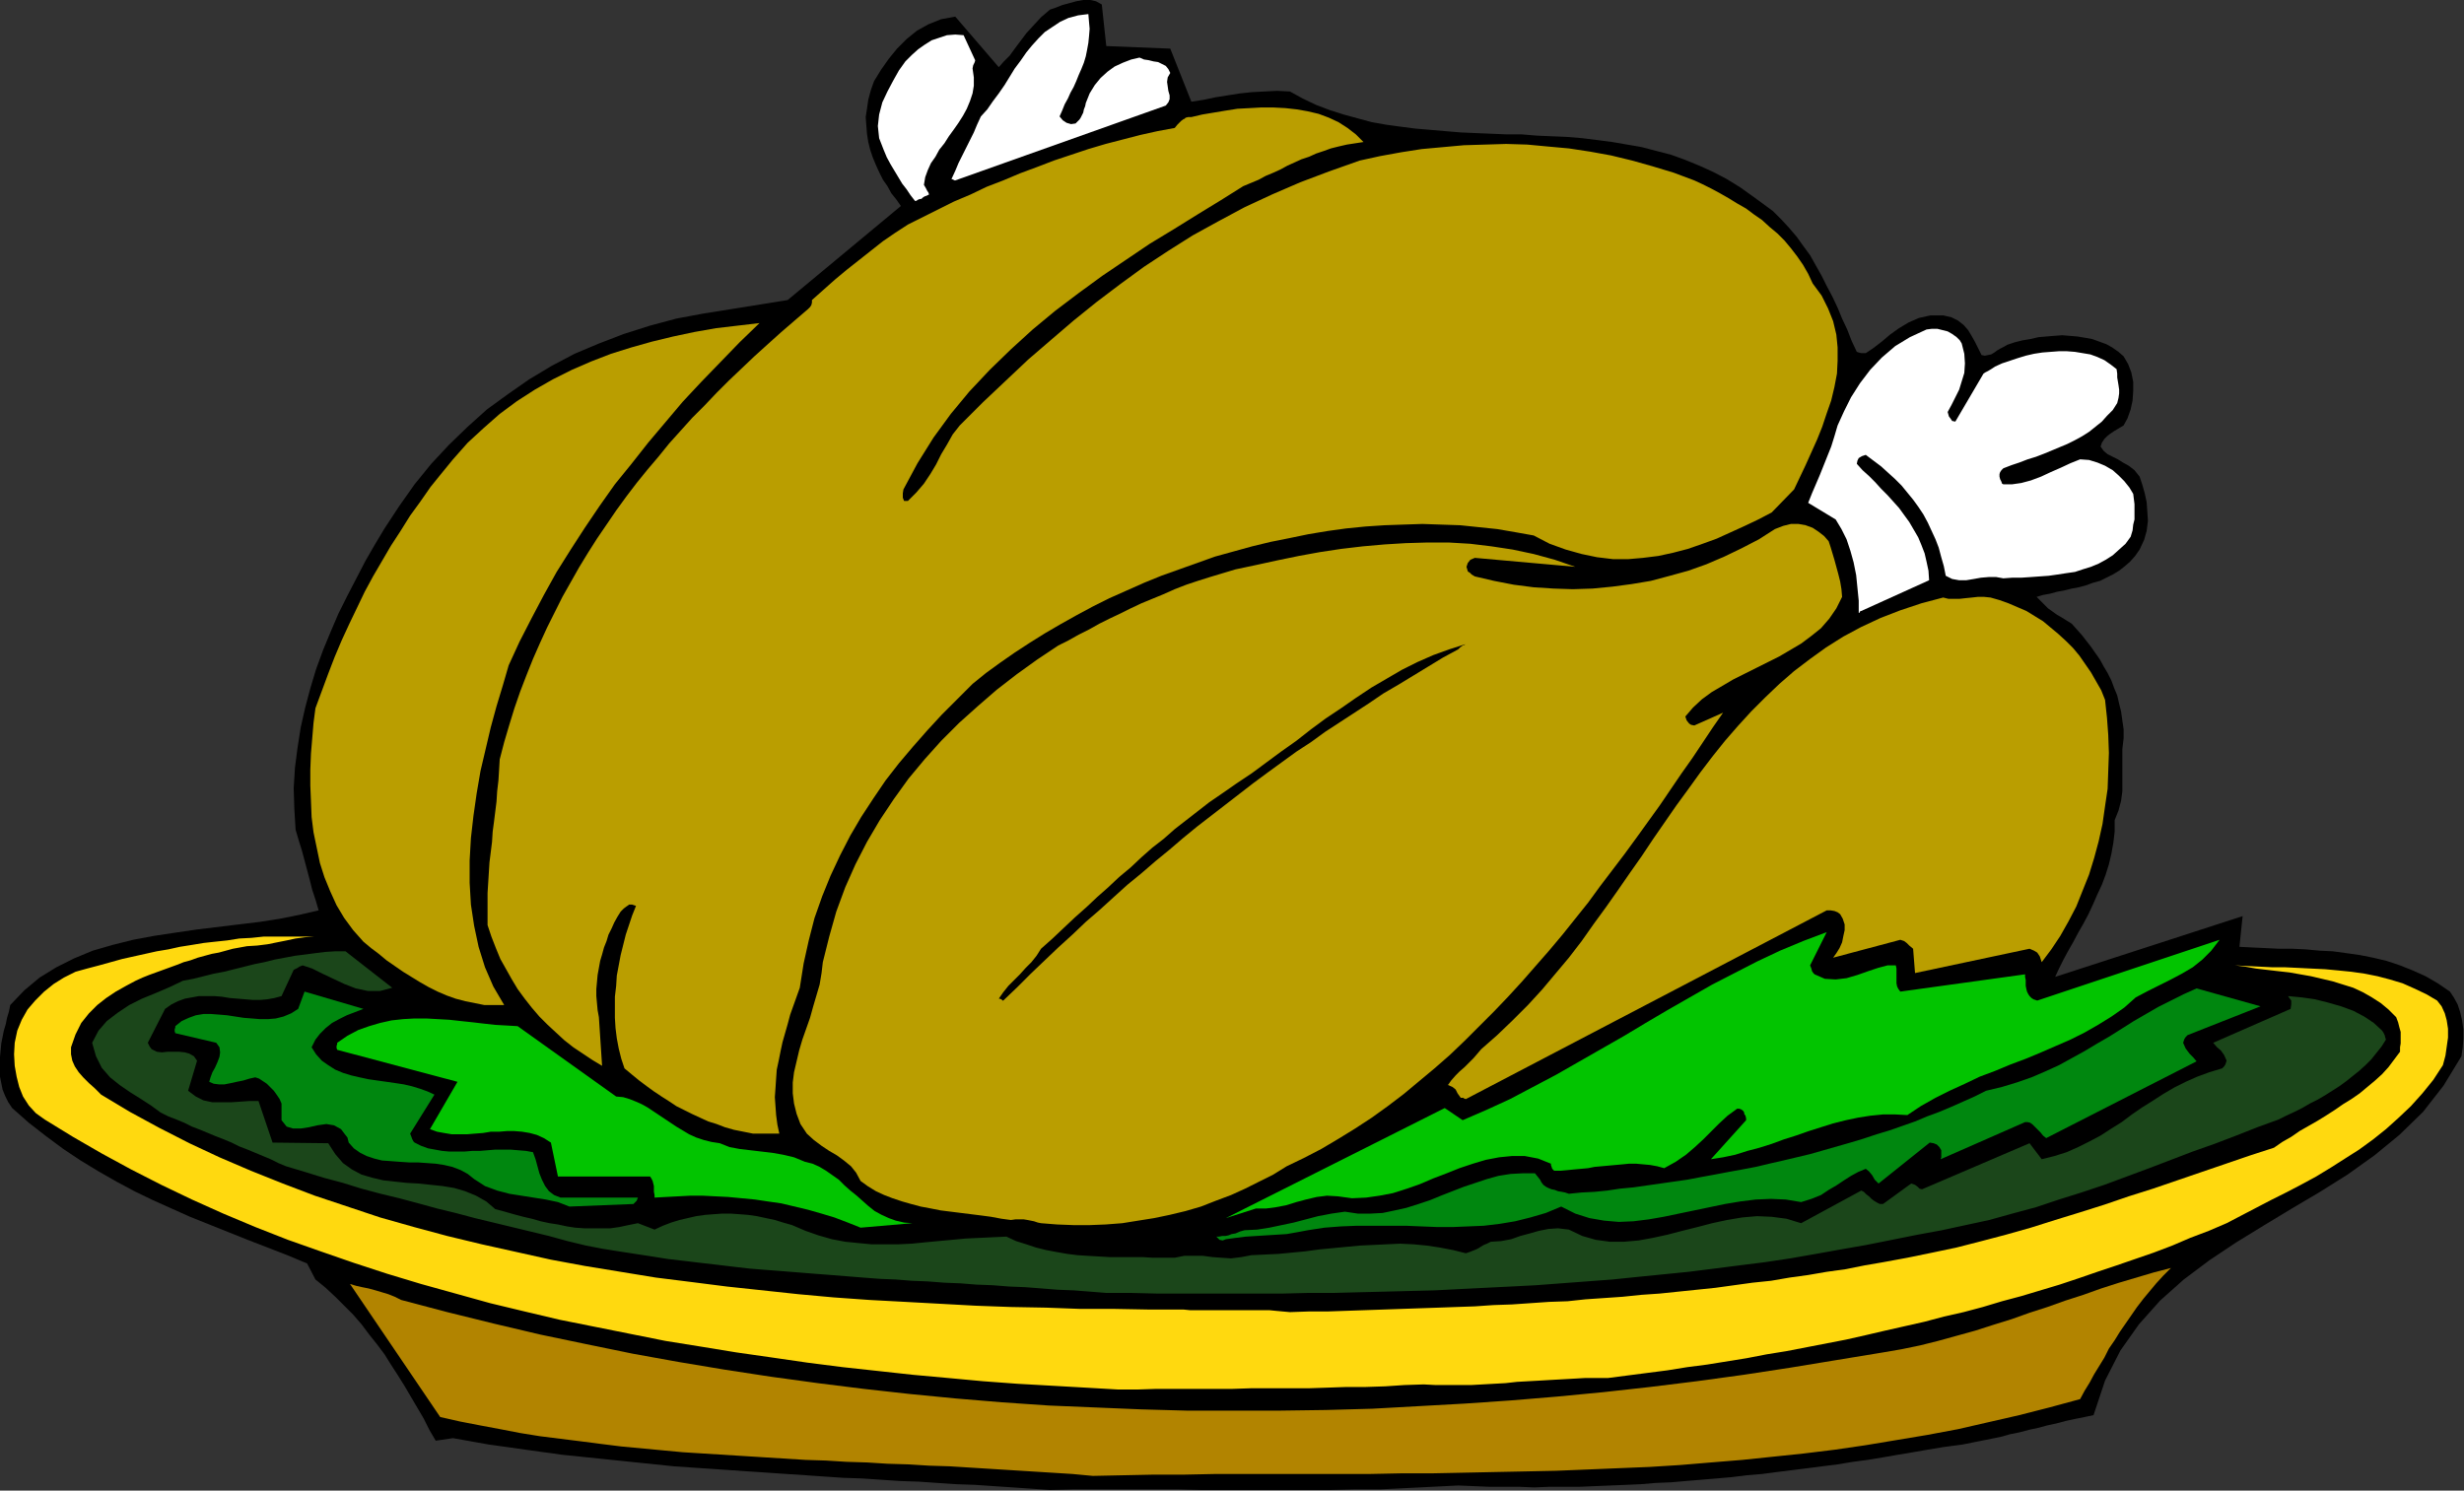
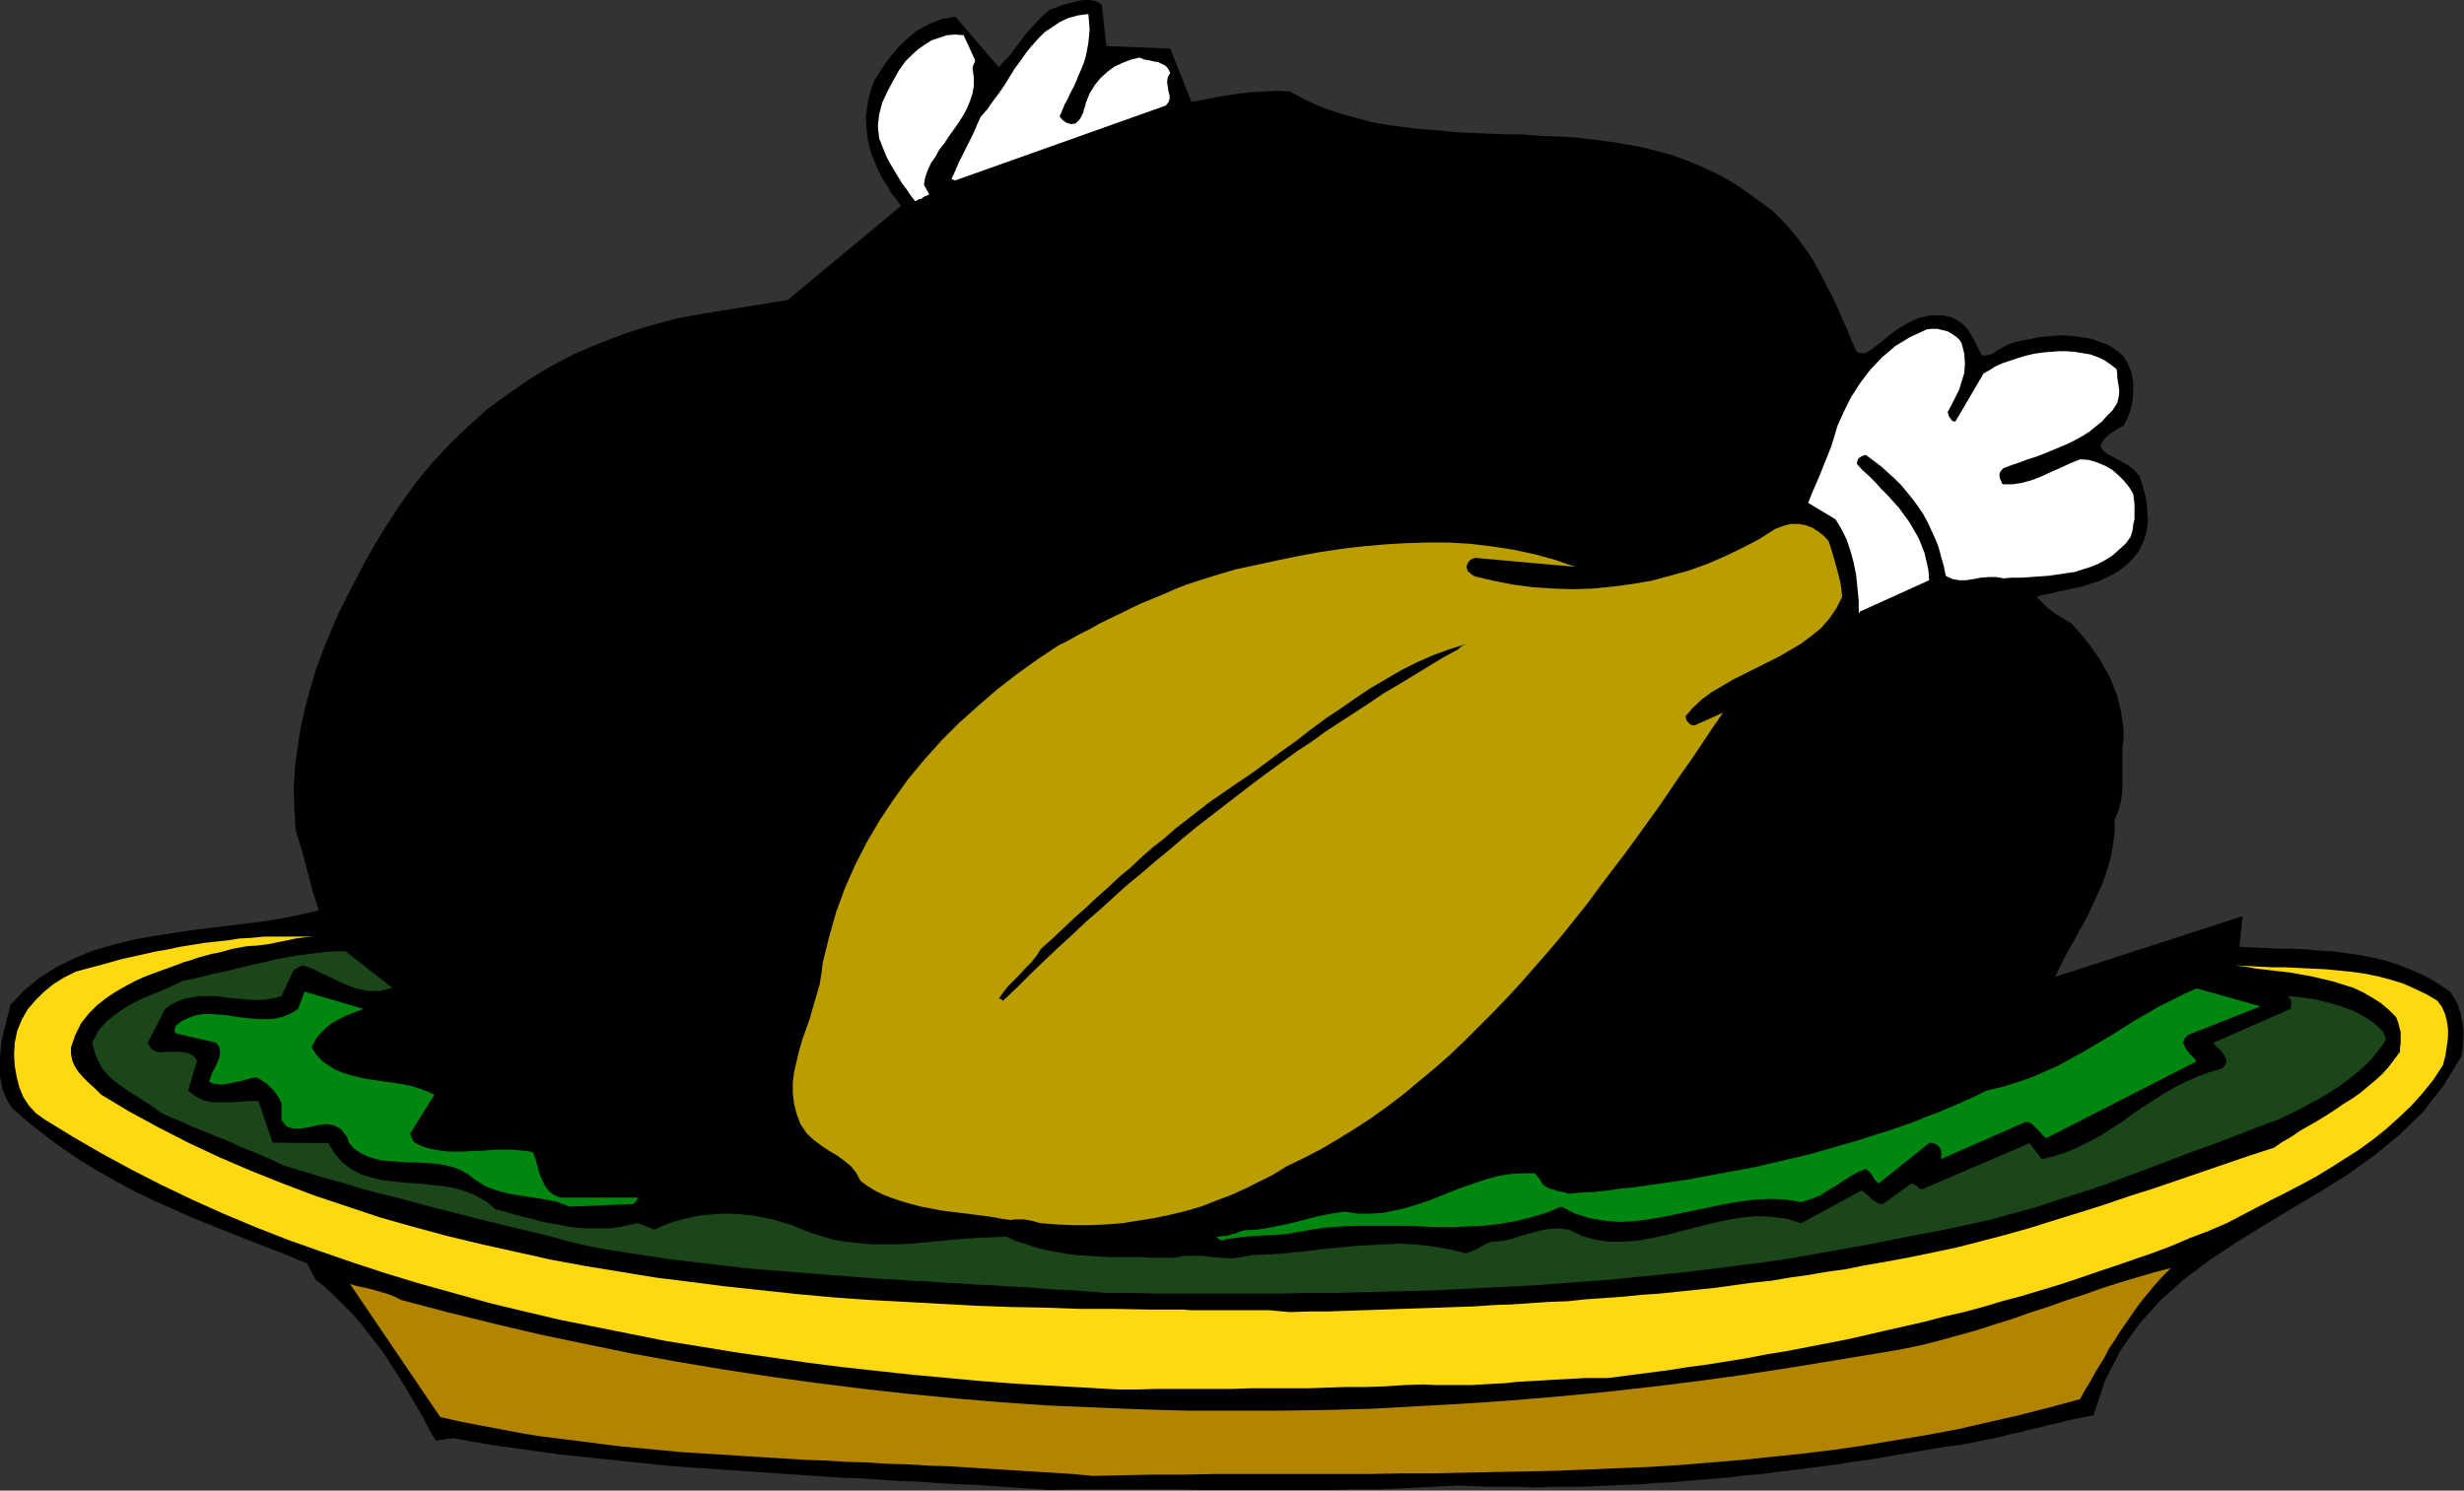
<svg xmlns="http://www.w3.org/2000/svg" xmlns:ns1="http://sodipodi.sourceforge.net/DTD/sodipodi-0.dtd" xmlns:ns2="http://www.inkscape.org/namespaces/inkscape" version="1.0" width="97.815mm" height="59.182mm" id="svg37" ns1:docname="AD004075.WMF">
  <rect width="100%" height="100%" fill="#333333" stroke="none" />
  <ns1:namedview pagecolor="#ffffff" bordercolor="#666666" borderopacity="1" objecttolerance="10" gridtolerance="10" guidetolerance="10" ns2:pageopacity="0" ns2:pageshadow="2" ns2:window-width="640" ns2:window-height="480" id="namedview39" />
  <defs id="defs3">
    <pattern id="WMFhbasepattern" patternUnits="userSpaceOnUse" width="6" height="6" x="0" y="0" />
  </defs>
  <path style="fill:#000000;fill-rule:evenodd;fill-opacity:1;stroke:none;" d="  M 157.536,223.584   L 161.28,223.488   L 165.12,223.488   L 168.96,223.488   L 172.704,223.488   L 176.544,223.488   L 180.384,223.584   L 184.224,223.584   L 188.064,223.584   L 191.904,223.584   L 195.744,223.584   L 199.584,223.584   L 203.424,223.488   L 207.264,223.488   L 211.104,223.296   L 214.944,223.104   L 218.784,222.912   L 221.088,223.008   L 223.392,223.104   L 225.6,223.104   L 227.904,223.104   L 230.208,223.2   L 232.512,223.104   L 234.816,223.104   L 237.024,223.104   L 239.328,223.008   L 241.632,222.912   L 243.936,222.816   L 246.144,222.72   L 248.448,222.528   L 250.752,222.432   L 252.96,222.24   L 255.264,222.048   L 257.568,221.856   L 259.776,221.664   L 262.08,221.376   L 264.384,221.184   L 266.592,220.896   L 268.896,220.608   L 271.2,220.32   L 273.408,220.032   L 275.712,219.744   L 278.016,219.36   L 280.224,219.072   L 282.528,218.688   L 284.736,218.304   L 287.04,217.92   L 289.248,217.536   L 291.552,217.152   L 292.992,216.96   L 294.432,216.768   L 295.872,216.48   L 297.312,216.192   L 298.752,215.904   L 300.192,215.616   L 301.536,215.232   L 302.976,214.944   L 304.416,214.56   L 305.76,214.272   L 307.2,213.888   L 308.544,213.6   L 309.984,213.216   L 311.328,212.928   L 312.768,212.64   L 314.112,212.352   L 315.84,207.168   L 318.144,202.656   L 320.928,198.72   L 324.096,195.168   L 327.648,192   L 331.488,189.12   L 335.52,186.432   L 339.744,183.84   L 343.872,181.344   L 348.096,178.848   L 352.224,176.256   L 356.256,173.376   L 360,170.304   L 363.552,166.848   L 366.624,162.912   L 369.312,158.496   L 369.504,157.152   L 369.6,155.808   L 369.6,154.464   L 369.408,153.12   L 369.12,151.872   L 368.736,150.72   L 368.16,149.664   L 367.584,148.8   L 365.76,147.552   L 363.936,146.496   L 362.016,145.632   L 360.096,144.864   L 358.08,144.192   L 356.064,143.712   L 354.144,143.328   L 352.128,143.04   L 350.016,142.752   L 348,142.656   L 345.984,142.464   L 343.968,142.368   L 341.952,142.368   L 339.936,142.272   L 337.92,142.176   L 336,142.08   L 336.48,137.472   L 308.352,146.592   L 308.928,145.344   L 309.6,144   L 310.272,142.752   L 311.04,141.408   L 311.808,139.968   L 312.576,138.624   L 313.344,137.184   L 314.016,135.744   L 314.688,134.208   L 315.36,132.768   L 315.936,131.232   L 316.416,129.696   L 316.8,128.064   L 317.088,126.432   L 317.28,124.8   L 317.28,123.072   L 317.856,121.632   L 318.24,120.192   L 318.432,118.752   L 318.432,117.216   L 318.432,115.68   L 318.432,114.048   L 318.432,112.416   L 318.624,110.784   L 318.624,109.44   L 318.432,108.096   L 318.24,106.752   L 317.952,105.6   L 317.664,104.352   L 317.184,103.2   L 316.8,102.144   L 316.224,100.992   L 315.648,100.032   L 315.072,98.976   L 314.4,98.016   L 313.728,97.056   L 313.056,96.192   L 312.384,95.328   L 311.616,94.464   L 310.848,93.6   L 310.08,93.12   L 309.312,92.64   L 308.64,92.256   L 307.968,91.776   L 307.296,91.296   L 306.72,90.72   L 306.144,90.144   L 305.568,89.568   L 306.528,89.28   L 307.584,89.088   L 308.64,88.8   L 309.696,88.608   L 310.848,88.32   L 311.904,88.128   L 312.96,87.84   L 314.016,87.456   L 315.072,87.168   L 316.032,86.688   L 316.992,86.208   L 317.952,85.632   L 318.816,84.96   L 319.584,84.288   L 320.352,83.424   L 321.024,82.464   L 321.696,81.024   L 322.08,79.68   L 322.272,78.144   L 322.176,76.704   L 322.08,75.36   L 321.792,74.016   L 321.408,72.672   L 321.024,71.52   L 320.256,70.56   L 319.392,69.888   L 318.528,69.408   L 317.76,68.928   L 316.992,68.544   L 316.224,68.16   L 315.648,67.68   L 315.168,67.008   L 315.36,66.432   L 315.744,65.856   L 316.128,65.472   L 316.608,65.088   L 317.184,64.704   L 317.664,64.416   L 318.144,64.128   L 318.624,63.84   L 319.2,62.784   L 319.68,61.44   L 319.968,60.096   L 320.064,58.656   L 320.064,57.312   L 319.776,55.872   L 319.296,54.624   L 318.624,53.472   L 317.856,52.8   L 316.896,52.128   L 316.032,51.648   L 314.976,51.264   L 313.92,50.88   L 312.864,50.688   L 311.712,50.496   L 310.56,50.4   L 309.408,50.304   L 308.16,50.4   L 307.008,50.496   L 305.856,50.592   L 304.608,50.88   L 303.456,51.072   L 302.304,51.36   L 301.152,51.744   L 300.672,52.032   L 300.096,52.32   L 299.616,52.608   L 299.232,52.896   L 298.752,53.184   L 298.272,53.28   L 297.792,53.376   L 297.312,53.28   L 296.832,52.32   L 296.352,51.36   L 295.872,50.496   L 295.296,49.536   L 294.624,48.768   L 293.76,48.096   L 292.8,47.616   L 291.552,47.328   L 289.632,47.328   L 287.904,47.712   L 286.368,48.384   L 284.928,49.248   L 283.584,50.208   L 282.336,51.264   L 281.088,52.224   L 279.936,52.992   L 279.648,52.992   L 279.264,52.992   L 278.88,52.896   L 278.592,52.8   L 277.824,51.168   L 277.152,49.44   L 276.384,47.808   L 275.712,46.176   L 274.944,44.544   L 274.08,42.912   L 273.312,41.376   L 272.448,39.84   L 271.584,38.304   L 270.528,36.864   L 269.568,35.52   L 268.416,34.176   L 267.264,32.928   L 266.016,31.68   L 264.576,30.624   L 263.136,29.568   L 261.12,28.128   L 259.104,26.88   L 257.088,25.824   L 254.976,24.864   L 252.864,24   L 250.752,23.232   L 248.544,22.656   L 246.336,22.08   L 244.128,21.696   L 241.92,21.312   L 239.712,21.024   L 237.408,20.736   L 235.104,20.544   L 232.8,20.448   L 230.592,20.352   L 228.288,20.16   L 225.984,20.16   L 223.68,20.064   L 221.376,19.968   L 219.168,19.872   L 216.864,19.68   L 214.656,19.488   L 212.352,19.296   L 210.144,19.008   L 208.032,18.72   L 205.824,18.336   L 203.712,17.76   L 201.6,17.184   L 199.488,16.512   L 197.472,15.744   L 195.456,14.784   L 193.536,13.728   L 191.616,13.632   L 189.696,13.728   L 187.872,13.824   L 186.048,14.016   L 184.224,14.304   L 182.4,14.592   L 180.576,14.976   L 178.752,15.264   L 175.584,7.296   L 165.984,6.912   L 165.312,0.672   L 164.448,0.192   L 163.584,0   L 162.528,0   L 161.472,0.192   L 160.416,0.48   L 159.36,0.768   L 158.4,1.152   L 157.536,1.44   L 156.192,2.592   L 155.04,3.84   L 153.984,4.992   L 153.12,6.144   L 152.256,7.296   L 151.488,8.352   L 150.624,9.216   L 149.856,10.08   L 143.328,2.496   L 141.216,2.88   L 139.296,3.648   L 137.568,4.608   L 136.032,5.856   L 134.592,7.296   L 133.344,8.832   L 132.192,10.464   L 131.136,12.192   L 130.656,13.536   L 130.272,14.976   L 130.08,16.32   L 129.888,17.568   L 129.984,18.816   L 130.08,20.064   L 130.272,21.312   L 130.56,22.464   L 130.944,23.616   L 131.424,24.768   L 131.904,25.824   L 132.48,26.976   L 133.152,27.936   L 133.728,28.992   L 134.496,29.952   L 135.168,30.912   L 118.176,45.024   L 109.824,46.368   L 105.6,47.04   L 101.472,47.808   L 97.536,48.864   L 93.6,50.112   L 89.856,51.552   L 86.208,53.088   L 82.752,54.912   L 79.392,56.928   L 76.224,59.136   L 73.056,61.44   L 70.176,64.032   L 67.392,66.72   L 64.704,69.6   L 62.208,72.672   L 59.904,75.936   L 57.696,79.296   L 56.256,81.696   L 54.816,84.192   L 53.472,86.784   L 52.128,89.376   L 50.784,92.064   L 49.632,94.752   L 48.48,97.536   L 47.424,100.416   L 46.56,103.296   L 45.792,106.176   L 45.12,109.152   L 44.64,112.224   L 44.256,115.2   L 44.064,118.272   L 44.16,121.344   L 44.352,124.512   L 44.832,126.144   L 45.312,127.68   L 45.696,129.12   L 46.08,130.56   L 46.464,132   L 46.848,133.536   L 47.328,134.976   L 47.808,136.608   L 44.928,137.28   L 42.048,137.856   L 38.976,138.336   L 35.808,138.72   L 32.64,139.104   L 29.472,139.488   L 26.208,139.968   L 23.04,140.448   L 19.968,141.024   L 16.896,141.792   L 13.92,142.656   L 11.136,143.808   L 8.448,145.152   L 5.952,146.688   L 3.648,148.608   L 1.536,150.816   L 1.344,151.776   L 1.056,152.736   L 0.864,153.696   L 0.576,154.656   L 0.384,155.616   L 0.192,156.576   L 0.096,157.632   L 0,158.592   L -0.096,159.552   L -0.096,160.608   L 0,161.568   L 0.192,162.528   L 0.384,163.488   L 0.768,164.448   L 1.248,165.408   L 1.824,166.272   L 4.32,168.48   L 6.912,170.496   L 9.504,172.416   L 12.096,174.144   L 14.784,175.776   L 17.472,177.312   L 20.16,178.752   L 22.944,180.096   L 25.728,181.344   L 28.512,182.592   L 31.392,183.744   L 34.272,184.896   L 37.152,186.048   L 40.128,187.2   L 43.104,188.352   L 46.08,189.6   L 47.328,192   L 48.864,193.248   L 50.304,194.592   L 51.648,195.936   L 52.992,197.28   L 54.24,198.72   L 55.392,200.256   L 56.544,201.696   L 57.696,203.232   L 58.656,204.768   L 59.712,206.4   L 60.672,207.936   L 61.632,209.568   L 62.592,211.2   L 63.552,212.832   L 64.416,214.56   L 65.376,216.192   L 67.968,215.808   L 70.656,216.288   L 73.344,216.768   L 76.128,217.152   L 78.816,217.536   L 81.6,217.92   L 84.384,218.304   L 87.168,218.592   L 89.952,218.88   L 92.736,219.168   L 95.52,219.456   L 98.304,219.744   L 101.088,220.032   L 103.872,220.224   L 106.752,220.416   L 109.536,220.608   L 112.32,220.8   L 115.2,220.992   L 117.984,221.184   L 120.864,221.376   L 123.648,221.568   L 126.528,221.76   L 129.312,221.856   L 132.192,222.048   L 134.976,222.24   L 137.856,222.336   L 140.64,222.528   L 143.52,222.72   L 146.304,222.816   L 149.088,223.008   L 151.968,223.2   L 154.752,223.392   L 157.536,223.584  z " id="path5" />
  <path style="fill:#b28400;fill-rule:evenodd;fill-opacity:1;stroke:none;" d="  M 163.968,221.472   L 168.576,221.376   L 173.184,221.28   L 177.792,221.28   L 182.4,221.184   L 187.008,221.184   L 191.616,221.184   L 196.32,221.184   L 200.928,221.184   L 205.536,221.184   L 210.24,221.088   L 214.848,221.088   L 219.552,220.992   L 224.16,220.896   L 228.864,220.8   L 233.472,220.704   L 238.176,220.512   L 242.784,220.32   L 247.488,220.128   L 252.096,219.84   L 256.704,219.456   L 261.408,219.072   L 266.016,218.592   L 270.624,218.112   L 275.328,217.536   L 279.936,216.864   L 284.544,216.096   L 289.152,215.328   L 293.76,214.464   L 298.368,213.408   L 302.976,212.352   L 307.488,211.2   L 312.096,209.952   L 312.768,208.704   L 313.536,207.456   L 314.208,206.208   L 314.976,204.96   L 315.744,203.712   L 316.416,202.368   L 317.28,201.12   L 318.048,199.872   L 318.912,198.624   L 319.776,197.376   L 320.64,196.128   L 321.6,194.88   L 322.56,193.728   L 323.52,192.576   L 324.576,191.424   L 325.728,190.272   L 323.136,190.944   L 320.544,191.712   L 317.952,192.48   L 315.264,193.344   L 312.576,194.304   L 309.888,195.168   L 307.2,196.128   L 304.512,196.992   L 301.824,197.952   L 299.04,198.816   L 296.352,199.68   L 293.568,200.448   L 290.784,201.216   L 288.096,201.888   L 285.312,202.464   L 282.528,202.944   L 275.52,204.096   L 268.512,205.248   L 261.6,206.304   L 254.592,207.264   L 247.584,208.128   L 240.672,208.896   L 233.664,209.568   L 226.752,210.144   L 219.744,210.624   L 212.832,211.008   L 205.92,211.392   L 198.912,211.584   L 192,211.68   L 185.088,211.68   L 178.08,211.68   L 171.168,211.488   L 164.256,211.2   L 157.344,210.912   L 150.336,210.432   L 143.424,209.856   L 136.512,209.184   L 129.6,208.416   L 122.688,207.552   L 115.68,206.592   L 108.768,205.536   L 101.856,204.384   L 94.944,203.136   L 87.936,201.696   L 81.024,200.256   L 74.112,198.624   L 67.104,196.896   L 60.192,195.072   L 59.232,194.592   L 58.272,194.208   L 57.312,193.92   L 56.352,193.632   L 55.296,193.344   L 54.336,193.152   L 53.472,192.96   L 52.512,192.672   L 66.048,212.64   L 69.024,213.312   L 72,213.888   L 75.072,214.464   L 78.048,215.04   L 81.024,215.52   L 84.096,215.904   L 87.168,216.288   L 90.144,216.672   L 93.216,217.056   L 96.288,217.344   L 99.36,217.632   L 102.432,217.92   L 105.504,218.112   L 108.576,218.304   L 111.648,218.496   L 114.72,218.688   L 117.792,218.88   L 120.864,219.072   L 123.936,219.168   L 127.008,219.36   L 130.08,219.456   L 133.152,219.648   L 136.32,219.744   L 139.392,219.936   L 142.464,220.032   L 145.536,220.224   L 148.608,220.416   L 151.68,220.608   L 154.752,220.8   L 157.824,220.992   L 160.896,221.184   L 163.968,221.472  z " id="path7" />
  <path style="fill:#ffd90f;fill-rule:evenodd;fill-opacity:1;stroke:none;" d="  M 167.808,208.512   L 170.592,208.512   L 173.472,208.416   L 176.352,208.416   L 179.136,208.416   L 182.016,208.416   L 184.896,208.416   L 187.776,208.32   L 190.656,208.32   L 193.536,208.32   L 196.416,208.32   L 199.296,208.224   L 202.08,208.128   L 204.96,208.128   L 207.84,208.032   L 210.72,207.84   L 213.6,207.744   L 215.424,207.84   L 217.152,207.84   L 218.976,207.84   L 220.704,207.84   L 222.432,207.744   L 224.16,207.648   L 225.888,207.552   L 227.616,207.36   L 229.344,207.264   L 231.072,207.168   L 232.704,207.072   L 234.432,206.976   L 236.16,206.88   L 237.792,206.784   L 239.52,206.784   L 241.248,206.784   L 244.224,206.4   L 247.2,206.016   L 250.176,205.632   L 253.152,205.152   L 256.128,204.768   L 259.104,204.288   L 262.08,203.808   L 265.056,203.232   L 268.032,202.752   L 271.008,202.176   L 273.984,201.6   L 276.96,201.024   L 279.936,200.352   L 282.816,199.68   L 285.792,199.008   L 288.768,198.336   L 291.648,197.568   L 294.624,196.896   L 297.504,196.128   L 300.384,195.264   L 303.264,194.496   L 306.144,193.632   L 309.024,192.768   L 311.904,191.808   L 314.688,190.848   L 317.568,189.888   L 320.352,188.928   L 323.136,187.968   L 325.92,186.912   L 328.608,185.76   L 331.392,184.704   L 334.08,183.552   L 336.288,182.4   L 338.496,181.248   L 340.704,180.096   L 343.008,178.944   L 345.216,177.792   L 347.52,176.544   L 349.728,175.2   L 351.84,173.856   L 353.952,172.512   L 356.064,170.976   L 357.984,169.44   L 359.904,167.712   L 361.728,165.984   L 363.456,164.064   L 365.088,162.048   L 366.528,159.84   L 366.912,158.4   L 367.104,157.056   L 367.296,155.712   L 367.296,154.368   L 367.104,153.12   L 366.816,152.064   L 366.336,151.008   L 365.664,150.144   L 364.032,149.184   L 362.208,148.32   L 360.48,147.552   L 358.56,146.976   L 356.736,146.496   L 354.816,146.112   L 352.8,145.824   L 350.88,145.632   L 348.864,145.44   L 346.848,145.344   L 344.928,145.248   L 342.912,145.152   L 340.992,145.152   L 339.072,145.056   L 337.152,144.96   L 335.328,144.864   L 336.864,145.056   L 338.496,145.344   L 340.128,145.536   L 341.76,145.728   L 343.488,145.92   L 345.12,146.208   L 346.752,146.496   L 348.384,146.88   L 350.016,147.264   L 351.552,147.744   L 353.088,148.224   L 354.528,148.896   L 355.872,149.664   L 357.216,150.528   L 358.368,151.488   L 359.52,152.64   L 359.808,153.408   L 360,154.176   L 360.192,154.848   L 360.192,155.424   L 360.192,156   L 360.192,156.576   L 360.096,157.152   L 360.096,157.824   L 359.232,158.976   L 358.368,160.128   L 357.408,161.184   L 356.352,162.144   L 355.2,163.104   L 354.048,164.064   L 352.8,164.928   L 351.552,165.696   L 350.304,166.56   L 348.96,167.424   L 347.712,168.192   L 346.368,168.96   L 345.024,169.728   L 343.776,170.592   L 342.432,171.36   L 341.184,172.224   L 337.632,173.376   L 333.984,174.624   L 330.336,175.872   L 326.688,177.12   L 323.04,178.368   L 319.392,179.52   L 315.744,180.768   L 312.096,181.92   L 308.352,183.072   L 304.704,184.224   L 300.96,185.28   L 297.312,186.24   L 293.568,187.2   L 289.92,187.968   L 286.176,188.736   L 282.528,189.408   L 279.744,189.888   L 276.864,190.464   L 274.08,190.848   L 271.296,191.328   L 268.512,191.712   L 265.728,192.192   L 262.944,192.48   L 260.16,192.864   L 257.376,193.248   L 254.592,193.536   L 251.808,193.824   L 249.024,194.112   L 246.24,194.304   L 243.456,194.592   L 240.672,194.784   L 237.888,194.976   L 235.2,195.264   L 232.416,195.36   L 229.632,195.552   L 226.848,195.744   L 224.064,195.84   L 221.28,196.032   L 218.496,196.128   L 215.808,196.224   L 213.024,196.32   L 210.24,196.416   L 207.456,196.512   L 204.672,196.608   L 201.888,196.704   L 199.104,196.8   L 196.32,196.8   L 193.536,196.896   L 192.48,196.8   L 191.424,196.704   L 190.464,196.608   L 189.408,196.608   L 188.352,196.608   L 187.392,196.608   L 186.336,196.608   L 185.376,196.608   L 184.32,196.608   L 183.36,196.608   L 182.4,196.608   L 181.44,196.608   L 180.48,196.608   L 179.52,196.608   L 178.56,196.608   L 177.6,196.512   L 172.512,196.512   L 167.328,196.416   L 162.144,196.416   L 156.96,196.224   L 151.68,196.128   L 146.4,195.936   L 141.12,195.648   L 135.84,195.36   L 130.464,195.072   L 125.088,194.688   L 119.808,194.208   L 114.432,193.632   L 109.056,193.056   L 103.776,192.384   L 98.4,191.712   L 93.12,190.848   L 87.84,189.984   L 82.656,189.024   L 77.472,187.872   L 72.288,186.72   L 67.104,185.472   L 62.112,184.128   L 57.024,182.688   L 52.128,181.056   L 47.232,179.424   L 42.432,177.6   L 37.632,175.68   L 32.928,173.664   L 28.416,171.552   L 23.904,169.248   L 19.488,166.848   L 15.168,164.256   L 14.208,163.296   L 13.344,162.528   L 12.48,161.664   L 11.808,160.896   L 11.232,160.032   L 10.848,159.168   L 10.656,158.208   L 10.656,157.152   L 11.328,155.232   L 12.192,153.504   L 13.344,152.064   L 14.592,150.816   L 15.936,149.76   L 17.376,148.8   L 18.912,147.936   L 20.352,147.168   L 21.408,146.688   L 22.368,146.304   L 23.424,145.92   L 24.48,145.536   L 25.536,145.152   L 26.592,144.768   L 27.552,144.384   L 28.608,144.096   L 29.664,143.712   L 30.72,143.424   L 31.776,143.136   L 32.832,142.944   L 33.888,142.656   L 34.944,142.368   L 36,142.176   L 37.056,141.984   L 38.592,141.888   L 40.128,141.696   L 41.568,141.408   L 43.008,141.12   L 44.352,140.832   L 45.792,140.64   L 47.136,140.544   L 48.576,140.544   L 39.552,140.544   L 37.728,140.736   L 35.904,140.832   L 34.08,141.12   L 32.256,141.312   L 30.528,141.504   L 28.8,141.792   L 26.976,142.08   L 25.248,142.464   L 23.52,142.752   L 21.792,143.136   L 20.064,143.52   L 18.336,143.904   L 16.608,144.384   L 14.88,144.864   L 13.056,145.344   L 11.328,145.824   L 9.6,146.688   L 8.064,147.648   L 6.624,148.8   L 5.28,150.144   L 4.128,151.488   L 3.264,153.024   L 2.592,154.656   L 2.208,156.48   L 2.112,158.208   L 2.208,159.936   L 2.496,161.568   L 2.88,163.104   L 3.456,164.544   L 4.32,165.888   L 5.376,167.04   L 6.72,168   L 10.944,170.592   L 15.264,173.088   L 19.68,175.488   L 24.192,177.792   L 28.8,180   L 33.504,182.112   L 38.304,184.128   L 43.2,186.048   L 48.096,187.776   L 53.088,189.504   L 58.08,191.136   L 63.168,192.672   L 68.352,194.112   L 73.536,195.552   L 78.72,196.8   L 84,198.048   L 89.28,199.104   L 94.56,200.16   L 99.84,201.216   L 105.216,202.08   L 110.496,202.944   L 115.872,203.712   L 121.152,204.48   L 126.432,205.152   L 131.712,205.728   L 136.992,206.304   L 142.272,206.784   L 147.456,207.264   L 152.64,207.648   L 157.728,207.936   L 162.816,208.224   L 167.808,208.512  z " id="path9" />
  <path style="fill:#1b461a;fill-rule:evenodd;fill-opacity:1;stroke:none;" d="  M 165.984,194.016   L 169.728,194.016   L 173.568,194.112   L 177.312,194.112   L 181.056,194.112   L 184.896,194.112   L 188.64,194.112   L 192.48,194.112   L 196.224,194.016   L 200.064,194.016   L 203.808,193.92   L 207.648,193.824   L 211.392,193.728   L 215.232,193.632   L 218.976,193.44   L 222.816,193.248   L 226.656,193.056   L 230.4,192.864   L 234.24,192.576   L 238.08,192.288   L 241.92,192   L 245.664,191.616   L 249.504,191.232   L 253.344,190.848   L 257.184,190.368   L 260.928,189.888   L 264.768,189.408   L 268.608,188.832   L 272.448,188.16   L 276.192,187.488   L 280.032,186.816   L 283.872,186.048   L 287.712,185.28   L 291.36,184.608   L 294.912,183.84   L 298.464,183.072   L 301.92,182.112   L 305.472,181.152   L 308.928,180   L 312.288,178.944   L 315.744,177.792   L 319.104,176.544   L 322.464,175.296   L 325.728,174.048   L 328.992,172.8   L 332.256,171.648   L 335.52,170.4   L 338.688,169.152   L 341.856,168   L 343.008,167.424   L 344.256,166.848   L 345.408,166.272   L 346.56,165.6   L 347.712,165.024   L 348.864,164.352   L 349.92,163.68   L 350.976,163.008   L 352.032,162.24   L 352.992,161.472   L 353.952,160.704   L 354.912,159.84   L 355.776,158.976   L 356.544,158.016   L 357.312,157.056   L 357.984,156   L 357.888,155.712   L 357.792,155.328   L 357.6,154.944   L 357.408,154.656   L 356.16,153.504   L 354.72,152.544   L 353.088,151.68   L 351.264,151.008   L 349.248,150.432   L 347.328,149.952   L 345.312,149.664   L 343.296,149.472   L 343.488,149.76   L 343.776,150.144   L 343.776,150.72   L 343.68,151.392   L 332.064,156.48   L 332.64,157.152   L 333.216,157.632   L 333.696,158.304   L 334.08,159.168   L 333.984,159.456   L 333.888,159.744   L 333.696,160.032   L 333.408,160.32   L 331.488,160.896   L 329.664,161.568   L 327.936,162.336   L 326.208,163.2   L 324.576,164.16   L 322.944,165.216   L 321.408,166.176   L 319.872,167.232   L 318.336,168.384   L 316.8,169.344   L 315.168,170.4   L 313.536,171.264   L 311.808,172.128   L 310.08,172.896   L 308.256,173.472   L 306.336,173.952   L 304.512,171.552   L 288.384,178.464   L 288,178.368   L 287.712,178.08   L 287.328,177.792   L 286.752,177.6   L 282.528,180.672   L 282.048,180.672   L 281.664,180.48   L 281.184,180.192   L 280.8,179.904   L 280.416,179.52   L 280.032,179.232   L 279.648,178.848   L 279.264,178.656   L 270.24,183.552   L 268.032,182.88   L 265.824,182.592   L 263.616,182.496   L 261.408,182.688   L 259.104,183.072   L 256.896,183.552   L 254.688,184.128   L 252.384,184.704   L 250.176,185.28   L 247.968,185.76   L 245.856,186.144   L 243.648,186.336   L 241.536,186.336   L 239.424,186.048   L 237.408,185.472   L 235.392,184.512   L 233.76,184.32   L 232.32,184.416   L 230.88,184.704   L 229.536,185.088   L 228.096,185.472   L 226.752,185.952   L 225.216,186.24   L 223.68,186.336   L 223.104,186.624   L 222.624,186.816   L 222.144,187.104   L 221.856,187.296   L 221.472,187.488   L 220.992,187.68   L 220.512,187.872   L 219.936,188.064   L 218.016,187.584   L 216,187.2   L 214.08,186.912   L 212.064,186.72   L 210.048,186.624   L 208.032,186.72   L 206.016,186.816   L 204,186.912   L 201.984,187.104   L 199.968,187.296   L 197.952,187.488   L 195.84,187.776   L 193.824,187.968   L 191.808,188.16   L 189.792,188.256   L 187.776,188.352   L 186.24,188.64   L 184.704,188.832   L 183.264,188.736   L 181.92,188.64   L 180.48,188.448   L 179.04,188.448   L 177.696,188.448   L 176.256,188.736   L 174.624,188.736   L 172.992,188.736   L 171.36,188.64   L 169.632,188.64   L 168.096,188.64   L 166.464,188.64   L 164.832,188.544   L 163.2,188.448   L 161.664,188.352   L 160.128,188.16   L 158.496,187.872   L 156.96,187.584   L 155.424,187.2   L 153.984,186.72   L 152.448,186.24   L 151.008,185.568   L 148.896,185.664   L 146.88,185.76   L 144.864,185.856   L 142.848,186.048   L 140.736,186.24   L 138.72,186.432   L 136.8,186.624   L 134.784,186.72   L 132.768,186.72   L 130.752,186.72   L 128.736,186.528   L 126.816,186.336   L 124.8,185.952   L 122.784,185.376   L 120.864,184.704   L 118.848,183.84   L 117.504,183.456   L 116.256,183.072   L 114.912,182.784   L 113.568,182.496   L 112.224,182.304   L 110.976,182.208   L 109.632,182.112   L 108.384,182.112   L 107.04,182.208   L 105.792,182.304   L 104.448,182.496   L 103.2,182.784   L 101.952,183.072   L 100.704,183.456   L 99.456,183.936   L 98.208,184.512   L 95.712,183.552   L 94.272,183.84   L 92.928,184.128   L 91.584,184.32   L 90.24,184.32   L 88.896,184.32   L 87.648,184.32   L 86.304,184.224   L 85.056,184.032   L 83.712,183.744   L 82.464,183.552   L 81.12,183.264   L 79.776,182.88   L 78.528,182.592   L 77.088,182.208   L 75.744,181.824   L 74.304,181.44   L 72.96,180.288   L 71.424,179.424   L 69.792,178.752   L 68.16,178.272   L 66.432,177.984   L 64.608,177.792   L 62.784,177.6   L 61.056,177.504   L 59.232,177.312   L 57.504,177.12   L 55.872,176.736   L 54.24,176.256   L 52.8,175.488   L 51.456,174.528   L 50.304,173.184   L 49.248,171.552   L 40.896,171.456   L 38.784,165.216   L 37.44,165.216   L 36.096,165.312   L 34.656,165.408   L 33.216,165.408   L 31.872,165.408   L 30.528,165.12   L 29.376,164.544   L 28.224,163.68   L 29.568,159.168   L 29.088,158.496   L 28.416,158.112   L 27.744,157.92   L 26.88,157.824   L 26.016,157.824   L 25.152,157.824   L 24.288,157.92   L 23.52,157.824   L 23.136,157.632   L 22.752,157.44   L 22.464,157.056   L 22.176,156.48   L 24.768,151.392   L 25.728,150.72   L 26.688,150.24   L 27.744,149.856   L 28.8,149.664   L 29.856,149.472   L 31.008,149.472   L 32.16,149.472   L 33.312,149.568   L 34.464,149.76   L 35.616,149.856   L 36.768,149.952   L 37.92,150.048   L 39.072,150.048   L 40.128,149.952   L 41.184,149.76   L 42.24,149.472   L 44.064,145.536   L 44.256,145.44   L 44.64,145.248   L 44.928,145.056   L 45.408,144.864   L 46.848,145.344   L 48.384,146.112   L 50.016,146.88   L 51.648,147.648   L 53.376,148.32   L 55.2,148.704   L 57.024,148.704   L 58.848,148.224   L 51.84,142.752   L 50.304,142.752   L 48.768,142.848   L 47.232,143.04   L 45.792,143.232   L 44.256,143.424   L 42.72,143.712   L 41.184,144   L 39.648,144.384   L 38.208,144.672   L 36.672,145.056   L 35.136,145.44   L 33.6,145.824   L 32.064,146.112   L 30.528,146.496   L 28.992,146.88   L 27.456,147.168   L 25.44,148.128   L 23.424,148.992   L 21.312,149.856   L 19.392,150.816   L 17.664,151.968   L 16.032,153.216   L 14.784,154.656   L 13.824,156.48   L 14.4,158.496   L 15.264,160.224   L 16.512,161.664   L 17.952,162.816   L 19.488,163.872   L 21.024,164.832   L 22.656,165.888   L 24.096,166.944   L 25.248,167.52   L 26.496,168   L 27.648,168.48   L 28.8,169.056   L 30.048,169.536   L 31.2,170.016   L 32.352,170.496   L 33.6,170.976   L 34.752,171.456   L 35.904,172.032   L 37.152,172.512   L 38.304,172.992   L 39.456,173.472   L 40.608,173.952   L 41.76,174.528   L 42.912,175.008   L 45.792,175.872   L 48.576,176.736   L 51.456,177.504   L 54.24,178.368   L 57.12,179.136   L 59.904,179.808   L 62.784,180.576   L 65.568,181.344   L 68.352,182.016   L 71.232,182.784   L 74.016,183.456   L 76.8,184.128   L 79.584,184.8   L 82.368,185.472   L 85.152,186.24   L 87.936,186.912   L 90.432,187.392   L 92.832,187.776   L 95.328,188.16   L 97.824,188.544   L 100.224,188.928   L 102.72,189.216   L 105.12,189.504   L 107.616,189.792   L 110.016,190.08   L 112.512,190.368   L 114.912,190.56   L 117.408,190.752   L 119.808,190.944   L 122.208,191.136   L 124.704,191.328   L 127.104,191.52   L 129.504,191.712   L 132,191.904   L 134.4,192   L 136.8,192.192   L 139.2,192.288   L 141.696,192.48   L 144.096,192.576   L 146.496,192.768   L 148.992,192.864   L 151.392,193.056   L 153.792,193.152   L 156.288,193.344   L 158.688,193.536   L 161.088,193.632   L 163.584,193.824   L 165.984,194.016  z " id="path11" />
  <path style="fill:#00870f;fill-rule:evenodd;fill-opacity:1;stroke:none;" d="  M 183.936,185.952   L 185.376,185.76   L 186.912,185.568   L 188.448,185.472   L 189.984,185.376   L 191.52,185.28   L 193.056,185.184   L 194.688,184.896   L 196.224,184.608   L 198.72,184.224   L 201.216,184.032   L 203.616,183.936   L 206.112,183.936   L 208.512,183.936   L 210.912,183.936   L 213.216,184.032   L 215.616,184.128   L 218.016,184.128   L 220.32,184.032   L 222.624,183.936   L 225.024,183.648   L 227.328,183.264   L 229.632,182.688   L 231.936,182.016   L 234.24,181.056   L 236.352,182.112   L 238.464,182.784   L 240.672,183.168   L 242.88,183.36   L 245.088,183.264   L 247.392,182.976   L 249.6,182.592   L 251.904,182.112   L 254.208,181.632   L 256.512,181.152   L 258.816,180.672   L 261.12,180.288   L 263.424,180   L 265.728,179.904   L 267.936,180   L 270.24,180.384   L 271.776,179.904   L 273.216,179.328   L 274.368,178.56   L 275.52,177.888   L 276.672,177.12   L 277.728,176.448   L 278.784,175.872   L 279.936,175.392   L 280.416,175.776   L 280.896,176.352   L 281.28,177.024   L 281.856,177.6   L 289.536,171.456   L 290.112,171.552   L 290.592,171.744   L 290.976,172.128   L 291.264,172.608   L 291.264,172.896   L 291.264,173.28   L 291.264,173.664   L 291.168,173.952   L 303.84,168.384   L 304.224,168.384   L 304.608,168.48   L 304.992,168.768   L 305.376,169.152   L 305.76,169.536   L 306.144,169.92   L 306.528,170.4   L 307.008,170.784   L 329.568,159.264   L 329.088,158.688   L 328.512,158.112   L 327.936,157.344   L 327.552,156.48   L 327.648,156.192   L 327.744,155.904   L 327.936,155.616   L 328.224,155.328   L 339.168,151.008   L 329.568,148.32   L 327.648,149.184   L 325.728,150.144   L 323.808,151.104   L 321.984,152.16   L 320.16,153.216   L 318.336,154.368   L 316.512,155.52   L 314.688,156.576   L 312.768,157.728   L 310.848,158.784   L 308.928,159.84   L 306.816,160.8   L 304.8,161.664   L 302.592,162.432   L 300.384,163.104   L 297.984,163.68   L 296.256,164.544   L 294.528,165.312   L 292.8,166.08   L 290.976,166.848   L 289.152,167.52   L 287.328,168.288   L 285.408,168.96   L 283.488,169.632   L 281.568,170.208   L 279.552,170.88   L 277.632,171.456   L 275.616,172.032   L 273.6,172.608   L 271.584,173.184   L 269.568,173.664   L 267.552,174.144   L 265.44,174.624   L 263.424,175.104   L 261.408,175.488   L 259.296,175.872   L 257.28,176.256   L 255.168,176.64   L 253.152,177.024   L 251.136,177.312   L 249.12,177.6   L 247.104,177.888   L 245.088,178.176   L 243.072,178.368   L 241.152,178.656   L 239.232,178.848   L 237.312,178.944   L 235.392,179.136   L 234.816,178.944   L 234.336,178.848   L 233.76,178.752   L 233.28,178.56   L 232.8,178.464   L 232.32,178.272   L 231.936,178.08   L 231.552,177.792   L 231.264,177.408   L 231.072,177.024   L 230.688,176.544   L 230.304,176.064   L 228.48,176.064   L 226.656,176.16   L 224.832,176.448   L 223.104,176.928   L 221.376,177.504   L 219.648,178.08   L 217.92,178.752   L 216.192,179.424   L 214.56,180.096   L 212.832,180.672   L 211.008,181.248   L 209.28,181.632   L 207.456,182.016   L 205.632,182.112   L 203.712,182.112   L 201.792,181.824   L 199.776,182.112   L 197.76,182.496   L 195.936,182.976   L 194.112,183.456   L 192.288,183.84   L 190.464,184.224   L 188.64,184.512   L 186.72,184.608   L 186.048,184.8   L 185.376,185.088   L 184.8,185.184   L 184.32,185.376   L 183.84,185.472   L 183.36,185.472   L 182.88,185.568   L 182.496,185.568   L 182.688,185.76   L 182.976,186.048   L 183.456,186.144   L 183.936,185.952  z " id="path13" />
-   <path style="fill:#02c400;fill-rule:evenodd;fill-opacity:1;stroke:none;" d="  M 129.12,184.224   L 136.896,183.552   L 135.648,183.456   L 134.4,183.168   L 133.344,182.784   L 132.288,182.304   L 131.232,181.728   L 130.272,180.96   L 129.408,180.192   L 128.544,179.424   L 127.584,178.656   L 126.72,177.888   L 125.856,177.024   L 124.896,176.352   L 123.936,175.68   L 122.976,175.104   L 121.92,174.624   L 120.768,174.336   L 119.136,173.664   L 117.504,173.28   L 115.872,172.992   L 114.24,172.8   L 112.608,172.608   L 110.976,172.416   L 109.44,172.128   L 108,171.552   L 106.752,171.36   L 105.6,171.072   L 104.448,170.688   L 103.392,170.208   L 102.432,169.632   L 101.472,169.056   L 100.608,168.48   L 99.744,167.904   L 98.88,167.328   L 98.016,166.752   L 97.152,166.176   L 96.288,165.696   L 95.424,165.312   L 94.464,164.928   L 93.504,164.64   L 92.448,164.544   L 77.664,153.984   L 76.032,153.888   L 74.304,153.792   L 72.576,153.6   L 70.944,153.408   L 69.12,153.216   L 67.392,153.024   L 65.664,152.928   L 63.936,152.832   L 62.208,152.832   L 60.48,152.928   L 58.752,153.12   L 57.024,153.504   L 55.392,153.984   L 53.76,154.56   L 52.128,155.424   L 50.592,156.48   L 50.592,156.672   L 50.496,156.96   L 50.496,157.248   L 50.592,157.536   L 68.64,162.336   L 64.512,169.44   L 65.568,169.824   L 66.624,170.016   L 67.776,170.208   L 68.928,170.208   L 70.08,170.208   L 71.232,170.112   L 72.48,170.016   L 73.632,169.824   L 74.88,169.824   L 76.032,169.728   L 77.184,169.728   L 78.336,169.824   L 79.488,170.016   L 80.544,170.304   L 81.6,170.784   L 82.656,171.456   L 83.712,176.544   L 97.536,176.544   L 97.728,176.832   L 97.92,177.216   L 98.016,177.6   L 98.112,177.984   L 98.112,178.464   L 98.112,178.848   L 98.208,179.328   L 98.208,179.712   L 99.936,179.616   L 101.76,179.52   L 103.584,179.424   L 105.408,179.424   L 107.328,179.52   L 109.248,179.616   L 111.264,179.808   L 113.28,180   L 115.2,180.288   L 117.216,180.576   L 119.232,181.056   L 121.248,181.536   L 123.264,182.112   L 125.184,182.688   L 127.2,183.456   L 129.12,184.224  z " id="path15" />
  <path style="fill:#ba9e00;fill-rule:evenodd;fill-opacity:1;stroke:none;" d="  M 156.192,183.552   L 158.592,183.744   L 161.088,183.84   L 163.488,183.84   L 165.888,183.744   L 168.384,183.552   L 170.784,183.168   L 173.184,182.784   L 175.488,182.304   L 177.888,181.728   L 180.192,181.056   L 182.4,180.192   L 184.704,179.328   L 186.816,178.368   L 188.928,177.312   L 191.04,176.256   L 193.056,175.008   L 195.648,173.76   L 198.24,172.416   L 200.832,170.88   L 203.328,169.344   L 205.824,167.712   L 208.224,165.984   L 210.624,164.16   L 212.928,162.24   L 215.232,160.32   L 217.536,158.304   L 219.744,156.192   L 221.952,153.984   L 224.16,151.776   L 226.272,149.568   L 228.384,147.264   L 230.4,144.96   L 232.416,142.656   L 234.432,140.256   L 236.352,137.856   L 238.272,135.456   L 240.096,132.96   L 241.92,130.56   L 243.744,128.16   L 245.568,125.664   L 247.296,123.264   L 249.024,120.864   L 250.656,118.464   L 252.288,116.064   L 253.92,113.76   L 255.456,111.456   L 256.992,109.152   L 258.528,106.944   L 254.208,108.864   L 253.728,108.768   L 253.44,108.576   L 253.056,108.096   L 252.864,107.52   L 254.016,106.176   L 255.36,104.928   L 256.8,103.872   L 258.432,102.912   L 260.064,101.952   L 261.792,101.088   L 263.52,100.224   L 265.248,99.36   L 266.976,98.496   L 268.608,97.536   L 270.24,96.576   L 271.776,95.424   L 273.216,94.272   L 274.464,92.832   L 275.52,91.296   L 276.384,89.568   L 276.288,88.416   L 276.096,87.264   L 275.808,86.112   L 275.52,85.056   L 275.232,84   L 274.944,83.04   L 274.656,82.08   L 274.368,81.216   L 273.696,80.448   L 272.832,79.776   L 271.968,79.2   L 270.912,78.816   L 269.856,78.624   L 268.704,78.624   L 267.552,78.912   L 266.304,79.392   L 263.904,80.928   L 261.312,82.272   L 258.72,83.52   L 256.032,84.672   L 253.344,85.632   L 250.56,86.4   L 247.68,87.168   L 244.8,87.648   L 241.92,88.032   L 238.944,88.32   L 235.968,88.416   L 233.088,88.32   L 230.112,88.128   L 227.136,87.744   L 224.16,87.168   L 221.28,86.496   L 220.8,86.208   L 220.512,85.92   L 220.32,85.824   L 220.224,85.728   L 220.032,85.056   L 220.224,84.48   L 220.608,84   L 221.28,83.712   L 236.352,85.056   L 233.28,84   L 230.112,83.136   L 226.944,82.464   L 223.776,81.984   L 220.608,81.6   L 217.344,81.408   L 214.176,81.408   L 210.912,81.504   L 207.744,81.696   L 204.48,81.984   L 201.216,82.368   L 198.048,82.848   L 194.88,83.424   L 191.616,84.096   L 188.544,84.768   L 185.376,85.44   L 183.456,86.016   L 181.536,86.592   L 179.712,87.168   L 177.984,87.744   L 176.256,88.416   L 174.528,89.184   L 172.896,89.856   L 171.264,90.528   L 169.632,91.296   L 168.096,92.064   L 166.464,92.832   L 164.928,93.6   L 163.392,94.464   L 161.856,95.232   L 160.32,96.096   L 158.784,96.864   L 155.616,98.976   L 152.544,101.184   L 149.568,103.488   L 146.688,105.984   L 143.904,108.48   L 141.216,111.168   L 138.72,113.952   L 136.32,116.832   L 134.112,119.904   L 132,123.072   L 130.08,126.336   L 128.352,129.696   L 126.816,133.152   L 125.472,136.8   L 124.416,140.544   L 123.456,144.384   L 123.264,146.016   L 122.976,147.744   L 122.496,149.376   L 122.016,151.008   L 121.536,152.736   L 120.96,154.368   L 120.384,156   L 119.904,157.632   L 119.52,159.264   L 119.136,160.896   L 118.944,162.432   L 118.944,164.064   L 119.136,165.6   L 119.52,167.136   L 120.096,168.672   L 121.056,170.112   L 122.112,171.072   L 123.264,171.936   L 124.416,172.704   L 125.568,173.376   L 126.624,174.144   L 127.68,175.008   L 128.448,175.968   L 129.12,177.216   L 130.176,177.984   L 131.424,178.752   L 132.672,179.328   L 133.92,179.808   L 135.36,180.288   L 136.704,180.672   L 138.144,181.056   L 139.68,181.344   L 141.12,181.632   L 142.656,181.824   L 144.192,182.016   L 145.728,182.208   L 147.264,182.4   L 148.704,182.592   L 150.24,182.88   L 151.68,183.072   L 152.352,182.976   L 153.024,182.976   L 153.6,182.976   L 154.176,183.072   L 154.656,183.168   L 155.136,183.264   L 155.712,183.456   L 156.192,183.552  z " id="path17" />
-   <path style="fill:#02c400;fill-rule:evenodd;fill-opacity:1;stroke:none;" d="  M 183.936,182.784   L 188.448,181.344   L 189.984,181.344   L 191.424,181.152   L 192.96,180.864   L 194.496,180.384   L 195.936,180   L 197.568,179.616   L 199.104,179.424   L 200.736,179.52   L 202.848,179.808   L 204.96,179.712   L 206.976,179.424   L 208.992,179.04   L 211.104,178.368   L 213.024,177.696   L 215.04,176.832   L 217.056,176.064   L 218.976,175.296   L 220.992,174.624   L 222.912,174.048   L 224.928,173.664   L 226.848,173.472   L 228.768,173.472   L 230.784,173.856   L 232.704,174.624   L 232.704,174.816   L 232.8,175.104   L 232.896,175.392   L 233.184,175.68   L 234.144,175.68   L 235.2,175.584   L 236.16,175.488   L 237.216,175.392   L 238.272,175.296   L 239.232,175.104   L 240.288,175.008   L 241.344,174.912   L 242.4,174.816   L 243.456,174.72   L 244.416,174.624   L 245.472,174.624   L 246.528,174.72   L 247.584,174.816   L 248.64,175.008   L 249.696,175.296   L 251.424,174.336   L 252.96,173.28   L 254.304,172.128   L 255.552,170.976   L 256.704,169.824   L 257.952,168.576   L 259.2,167.424   L 260.64,166.368   L 260.928,166.368   L 261.216,166.464   L 261.504,166.656   L 261.696,166.944   L 261.696,167.136   L 261.888,167.424   L 261.984,167.808   L 261.984,168.096   L 256.704,173.952   L 258.528,173.664   L 260.352,173.28   L 262.176,172.704   L 264,172.224   L 265.824,171.648   L 267.648,170.976   L 269.472,170.4   L 271.392,169.728   L 273.216,169.152   L 275.04,168.576   L 276.96,168.096   L 278.784,167.712   L 280.608,167.424   L 282.528,167.232   L 284.352,167.232   L 286.176,167.328   L 288.192,165.984   L 290.4,164.736   L 292.512,163.68   L 294.816,162.624   L 297.024,161.568   L 299.328,160.704   L 301.632,159.744   L 303.936,158.88   L 306.24,157.92   L 308.448,156.96   L 310.656,156   L 312.768,154.944   L 314.784,153.792   L 316.8,152.544   L 318.72,151.2   L 320.448,149.664   L 322.272,148.704   L 324,147.84   L 325.728,146.976   L 327.36,146.112   L 328.992,145.152   L 330.432,144   L 331.776,142.656   L 333.024,141.024   L 305.664,150.144   L 305.376,150.048   L 305.088,149.952   L 304.8,149.76   L 304.512,149.472   L 304.32,149.184   L 304.128,148.8   L 304.032,148.416   L 303.936,147.936   L 303.936,147.552   L 303.936,147.072   L 303.84,146.592   L 303.84,146.208   L 285.12,148.8   L 284.832,148.416   L 284.64,148.032   L 284.544,147.552   L 284.544,146.976   L 284.544,146.496   L 284.544,145.92   L 284.544,145.344   L 284.448,144.864   L 283.2,144.864   L 281.76,145.248   L 280.32,145.728   L 278.688,146.304   L 277.056,146.784   L 275.424,146.976   L 273.792,146.88   L 272.256,146.208   L 272.064,146.016   L 271.872,145.728   L 271.776,145.344   L 271.584,144.864   L 274.08,139.872   L 270.528,141.216   L 267.072,142.656   L 263.616,144.288   L 260.256,146.016   L 256.896,147.744   L 253.536,149.664   L 250.176,151.584   L 246.912,153.504   L 243.552,155.52   L 240.192,157.44   L 236.832,159.36   L 233.472,161.28   L 230.016,163.104   L 226.56,164.928   L 223.008,166.56   L 219.456,168.096   L 216.768,166.272   L 183.936,182.784  z " id="path19" />
  <path style="fill:#00870f;fill-rule:evenodd;fill-opacity:1;stroke:none;" d="  M 85.44,181.056   L 95.04,180.672   L 95.136,180.576   L 95.232,180.48   L 95.52,180.192   L 95.712,179.712   L 84.096,179.712   L 83.136,179.328   L 82.368,178.752   L 81.792,177.984   L 81.312,177.024   L 80.928,176.064   L 80.64,175.008   L 80.352,173.952   L 79.968,172.896   L 78.912,172.704   L 77.76,172.608   L 76.608,172.512   L 75.456,172.512   L 74.304,172.512   L 73.152,172.608   L 72,172.704   L 70.848,172.704   L 69.696,172.8   L 68.544,172.8   L 67.392,172.8   L 66.336,172.704   L 65.28,172.512   L 64.224,172.32   L 63.168,171.936   L 62.208,171.456   L 62.016,171.264   L 61.824,170.88   L 61.728,170.592   L 61.536,170.112   L 65.184,164.256   L 64.128,163.776   L 63.072,163.392   L 61.824,163.008   L 60.576,162.72   L 59.328,162.528   L 57.984,162.336   L 56.64,162.144   L 55.296,161.952   L 53.952,161.664   L 52.704,161.376   L 51.456,160.992   L 50.304,160.512   L 49.248,159.84   L 48.288,159.168   L 47.424,158.208   L 46.752,157.152   L 47.328,156   L 48,155.136   L 48.864,154.272   L 49.824,153.504   L 50.88,152.928   L 52.032,152.352   L 53.28,151.872   L 54.528,151.392   L 45.696,148.8   L 44.736,151.392   L 43.68,152.064   L 42.528,152.544   L 41.376,152.832   L 40.224,152.928   L 38.976,152.928   L 37.824,152.832   L 36.576,152.736   L 35.328,152.544   L 34.08,152.352   L 32.928,152.256   L 31.68,152.16   L 30.528,152.16   L 29.376,152.352   L 28.32,152.736   L 27.264,153.216   L 26.304,153.984   L 26.304,154.176   L 26.208,154.464   L 26.208,154.752   L 26.304,155.04   L 32.448,156.48   L 32.928,157.152   L 33.024,157.92   L 32.928,158.592   L 32.64,159.36   L 32.256,160.224   L 31.872,160.896   L 31.584,161.664   L 31.392,162.336   L 32.064,162.624   L 32.832,162.72   L 33.696,162.72   L 34.656,162.528   L 35.52,162.336   L 36.48,162.144   L 37.44,161.856   L 38.304,161.664   L 38.88,161.856   L 39.456,162.24   L 40.032,162.624   L 40.608,163.2   L 41.088,163.68   L 41.568,164.352   L 41.952,164.928   L 42.24,165.6   L 42.24,168.096   L 43.008,169.056   L 43.968,169.344   L 45.12,169.344   L 46.368,169.152   L 47.616,168.864   L 48.96,168.672   L 50.112,168.864   L 51.168,169.44   L 51.456,169.824   L 51.744,170.208   L 52.128,170.688   L 52.32,171.456   L 53.088,172.32   L 54.048,172.992   L 55.008,173.472   L 56.16,173.856   L 57.312,174.144   L 58.656,174.24   L 59.904,174.336   L 61.344,174.432   L 62.688,174.432   L 64.032,174.528   L 65.376,174.624   L 66.624,174.816   L 67.872,175.104   L 69.12,175.584   L 70.176,176.16   L 71.136,176.928   L 72.768,177.984   L 74.592,178.656   L 76.416,179.136   L 78.24,179.424   L 80.064,179.712   L 81.888,180   L 83.712,180.384   L 85.44,181.056  z " id="path21" />
-   <path style="fill:#ba9e00;fill-rule:evenodd;fill-opacity:1;stroke:none;" d="  M 112.992,170.112   L 116.928,170.112   L 116.64,168.768   L 116.448,167.328   L 116.352,165.984   L 116.256,164.64   L 116.352,163.296   L 116.448,161.856   L 116.544,160.512   L 116.832,159.168   L 117.12,157.728   L 117.408,156.384   L 117.792,155.04   L 118.176,153.696   L 118.56,152.256   L 119.04,150.912   L 119.52,149.568   L 120,148.224   L 120.576,144.576   L 121.344,141.12   L 122.208,137.76   L 123.36,134.496   L 124.608,131.424   L 126.048,128.352   L 127.584,125.376   L 129.216,122.592   L 131.04,119.808   L 132.864,117.12   L 134.88,114.528   L 136.992,112.032   L 139.104,109.632   L 141.312,107.232   L 143.616,104.928   L 145.92,102.624   L 147.936,100.992   L 150.048,99.456   L 152.256,97.92   L 154.464,96.48   L 156.768,95.04   L 159.072,93.696   L 161.472,92.352   L 163.968,91.008   L 166.464,89.76   L 169.056,88.608   L 171.648,87.456   L 174.24,86.4   L 176.928,85.44   L 179.616,84.48   L 182.304,83.52   L 185.088,82.752   L 187.872,81.984   L 190.656,81.312   L 193.536,80.736   L 196.32,80.16   L 199.2,79.68   L 201.984,79.296   L 204.864,79.008   L 207.744,78.816   L 210.528,78.72   L 213.408,78.624   L 216.192,78.72   L 219.072,78.816   L 221.856,79.104   L 224.64,79.392   L 227.424,79.872   L 230.112,80.352   L 232.512,81.6   L 234.912,82.464   L 237.312,83.136   L 239.616,83.616   L 242.016,83.904   L 244.32,83.904   L 246.528,83.712   L 248.832,83.424   L 251.04,82.944   L 253.248,82.368   L 255.456,81.6   L 257.568,80.832   L 259.68,79.872   L 261.792,78.912   L 263.808,77.952   L 265.824,76.896   L 269.184,73.44   L 270.048,71.616   L 270.912,69.792   L 271.776,67.872   L 272.64,65.952   L 273.408,64.032   L 274.08,62.016   L 274.752,60.096   L 275.232,58.08   L 275.616,56.064   L 275.712,54.144   L 275.712,52.128   L 275.52,50.208   L 275.04,48.192   L 274.272,46.272   L 273.312,44.352   L 271.968,42.528   L 271.296,41.088   L 270.528,39.744   L 269.664,38.496   L 268.704,37.248   L 267.744,36.096   L 266.688,35.04   L 265.536,34.08   L 264.384,33.024   L 263.136,32.16   L 261.984,31.296   L 260.64,30.528   L 259.392,29.76   L 258.048,28.992   L 256.8,28.32   L 255.456,27.648   L 254.208,27.072   L 251.136,25.92   L 247.968,24.96   L 244.896,24.096   L 241.728,23.328   L 238.56,22.752   L 235.392,22.272   L 232.224,21.984   L 229.152,21.696   L 225.984,21.6   L 222.816,21.696   L 219.648,21.792   L 216.48,22.08   L 213.312,22.368   L 210.24,22.848   L 207.072,23.424   L 204,24.096   L 199.392,25.728   L 195.072,27.36   L 190.848,29.184   L 186.72,31.104   L 182.784,33.216   L 178.944,35.328   L 175.296,37.632   L 171.648,40.032   L 168.096,42.624   L 164.544,45.312   L 161.088,48.096   L 157.728,50.976   L 154.272,53.952   L 150.912,57.12   L 147.456,60.384   L 144,63.84   L 142.944,65.184   L 142.08,66.72   L 141.216,68.16   L 140.448,69.696   L 139.584,71.136   L 138.624,72.576   L 137.472,73.92   L 136.224,75.168   L 135.648,75.168   L 135.456,74.688   L 135.456,74.016   L 135.552,73.44   L 137.664,69.504   L 140.064,65.664   L 142.656,62.112   L 145.44,58.752   L 148.512,55.488   L 151.68,52.416   L 154.944,49.44   L 158.304,46.656   L 161.856,43.968   L 165.408,41.376   L 168.96,38.976   L 172.512,36.576   L 176.16,34.368   L 179.712,32.16   L 183.168,30.048   L 186.528,27.936   L 187.68,27.456   L 188.832,26.976   L 189.888,26.4   L 191.04,25.92   L 192.096,25.44   L 193.152,24.864   L 194.208,24.384   L 195.264,23.904   L 196.416,23.52   L 197.472,23.04   L 198.624,22.656   L 199.68,22.272   L 200.832,21.984   L 202.08,21.696   L 203.328,21.504   L 204.576,21.312   L 203.424,20.16   L 202.176,19.2   L 200.832,18.336   L 199.392,17.664   L 197.856,17.088   L 196.224,16.704   L 194.592,16.416   L 192.864,16.224   L 191.04,16.128   L 189.216,16.128   L 187.488,16.224   L 185.664,16.32   L 183.84,16.608   L 182.112,16.896   L 180.384,17.184   L 178.752,17.568   L 178.272,17.568   L 177.888,17.664   L 177.696,17.856   L 177.6,17.856   L 177.216,18.144   L 176.928,18.432   L 176.64,18.72   L 176.256,19.2   L 173.664,19.68   L 171.072,20.256   L 168.48,20.928   L 165.888,21.6   L 163.296,22.368   L 160.704,23.232   L 158.112,24.096   L 155.616,25.056   L 153.024,26.016   L 150.528,27.072   L 148.032,28.032   L 145.632,29.184   L 143.136,30.24   L 140.832,31.392   L 138.528,32.544   L 136.224,33.696   L 134.304,34.944   L 132.48,36.192   L 130.656,37.632   L 128.832,39.072   L 127.008,40.512   L 125.28,41.952   L 123.552,43.488   L 121.824,45.024   L 121.824,45.408   L 121.728,45.792   L 121.536,46.08   L 121.248,46.368   L 119.232,48.096   L 117.12,49.92   L 115.2,51.648   L 113.184,53.472   L 111.264,55.296   L 109.344,57.12   L 107.52,58.944   L 105.696,60.864   L 103.872,62.688   L 102.144,64.608   L 100.416,66.528   L 98.784,68.544   L 97.152,70.464   L 95.52,72.48   L 93.984,74.496   L 92.448,76.608   L 91.008,78.72   L 89.568,80.832   L 88.224,82.944   L 86.88,85.152   L 85.632,87.36   L 84.384,89.568   L 83.232,91.872   L 82.08,94.176   L 81.024,96.48   L 79.968,98.88   L 79.008,101.28   L 78.048,103.776   L 77.184,106.272   L 76.416,108.768   L 75.648,111.36   L 74.976,113.952   L 74.88,115.584   L 74.784,117.12   L 74.592,118.752   L 74.496,120.288   L 74.304,121.824   L 74.112,123.36   L 73.92,124.8   L 73.824,126.336   L 73.632,127.872   L 73.44,129.408   L 73.344,130.944   L 73.248,132.48   L 73.152,134.016   L 73.152,135.552   L 73.152,137.184   L 73.152,138.816   L 73.728,140.544   L 74.4,142.272   L 75.072,143.904   L 75.936,145.44   L 76.8,146.976   L 77.664,148.416   L 78.72,149.856   L 79.776,151.2   L 80.928,152.544   L 82.176,153.792   L 83.424,154.944   L 84.672,156.096   L 86.016,157.152   L 87.456,158.112   L 88.896,159.072   L 90.336,159.936   L 89.856,152.64   L 89.664,151.584   L 89.568,150.528   L 89.472,149.472   L 89.472,148.416   L 89.568,147.36   L 89.664,146.304   L 89.856,145.248   L 90.048,144.192   L 90.336,143.232   L 90.624,142.176   L 91.008,141.216   L 91.296,140.256   L 91.776,139.296   L 92.16,138.432   L 92.64,137.568   L 93.12,136.8   L 93.6,136.32   L 93.984,136.032   L 94.272,135.84   L 94.368,135.744   L 94.56,135.744   L 94.848,135.744   L 95.136,135.84   L 95.424,135.936   L 94.848,137.376   L 94.368,138.816   L 93.888,140.256   L 93.504,141.792   L 93.12,143.328   L 92.832,144.864   L 92.544,146.4   L 92.448,147.936   L 92.256,149.568   L 92.256,151.104   L 92.256,152.736   L 92.352,154.272   L 92.544,155.808   L 92.832,157.344   L 93.216,158.88   L 93.696,160.32   L 94.848,161.28   L 95.904,162.144   L 97.056,163.008   L 98.112,163.776   L 99.264,164.544   L 100.32,165.216   L 101.472,165.984   L 102.624,166.56   L 103.776,167.136   L 105.024,167.712   L 106.272,168.288   L 107.52,168.672   L 108.768,169.152   L 110.112,169.536   L 111.552,169.824   L 112.992,170.112  z " id="path23" />
-   <path style="fill:#ba9e00;fill-rule:evenodd;fill-opacity:1;stroke:none;" d="  M 219.936,164.928   L 274.08,136.608   L 274.656,136.608   L 275.232,136.704   L 275.712,136.896   L 276.096,137.184   L 276.48,137.856   L 276.768,138.72   L 276.768,139.584   L 276.576,140.448   L 276.384,141.408   L 276,142.272   L 275.52,143.04   L 275.04,143.712   L 285.12,141.024   L 285.696,141.216   L 286.08,141.504   L 286.464,141.888   L 287.04,142.368   L 287.328,146.016   L 304.512,142.368   L 305.184,142.656   L 305.664,142.944   L 306.048,143.52   L 306.336,144.384   L 307.776,142.464   L 309.12,140.448   L 310.368,138.24   L 311.52,136.032   L 312.48,133.632   L 313.44,131.232   L 314.208,128.736   L 314.88,126.24   L 315.456,123.648   L 315.84,120.96   L 316.224,118.368   L 316.32,115.68   L 316.416,112.992   L 316.32,110.304   L 316.128,107.712   L 315.84,105.024   L 315.264,103.584   L 314.496,102.24   L 313.728,100.896   L 312.864,99.648   L 312,98.4   L 311.04,97.248   L 309.984,96.192   L 308.832,95.136   L 307.68,94.176   L 306.528,93.216   L 305.28,92.448   L 304.032,91.68   L 302.688,91.104   L 301.344,90.528   L 300,90.048   L 298.656,89.664   L 297.696,89.568   L 296.736,89.568   L 295.872,89.664   L 294.912,89.76   L 294.048,89.856   L 293.184,89.856   L 292.32,89.856   L 291.552,89.664   L 288.288,90.528   L 285.12,91.584   L 282.144,92.736   L 279.264,94.08   L 276.576,95.52   L 273.984,97.152   L 271.584,98.88   L 269.184,100.704   L 266.976,102.624   L 264.864,104.64   L 262.752,106.752   L 260.736,108.96   L 258.816,111.168   L 256.896,113.568   L 255.072,115.968   L 253.344,118.368   L 251.52,120.864   L 249.792,123.36   L 248.064,125.856   L 246.336,128.448   L 244.512,131.04   L 242.784,133.536   L 240.96,136.128   L 239.136,138.624   L 237.312,141.216   L 235.392,143.712   L 233.376,146.112   L 231.36,148.512   L 229.248,150.816   L 226.944,153.12   L 224.64,155.328   L 222.24,157.44   L 221.664,158.112   L 221.088,158.784   L 220.416,159.456   L 219.744,160.128   L 218.976,160.8   L 218.4,161.376   L 217.728,162.144   L 217.248,162.816   L 217.92,163.104   L 218.4,163.488   L 218.688,164.064   L 219.168,164.736   L 219.36,164.736   L 219.552,164.736   L 219.648,164.832   L 219.936,164.928  z " id="path25" />
-   <path style="fill:#ba9e00;fill-rule:evenodd;fill-opacity:1;stroke:none;" d="  M 75.648,150.816   L 74.016,148.032   L 72.768,145.152   L 71.808,142.08   L 71.136,138.912   L 70.656,135.744   L 70.464,132.48   L 70.464,129.12   L 70.656,125.76   L 71.04,122.4   L 71.52,119.04   L 72.096,115.68   L 72.864,112.416   L 73.632,109.152   L 74.496,105.984   L 75.456,102.816   L 76.32,99.84   L 77.952,96.288   L 79.776,92.736   L 81.6,89.28   L 83.52,85.824   L 85.632,82.464   L 87.744,79.2   L 89.952,75.936   L 92.256,72.672   L 94.752,69.6   L 97.248,66.432   L 99.84,63.36   L 102.432,60.288   L 105.216,57.312   L 108.096,54.336   L 110.976,51.36   L 113.952,48.48   L 110.688,48.864   L 107.424,49.248   L 104.16,49.824   L 100.992,50.496   L 97.824,51.264   L 94.752,52.128   L 91.68,53.088   L 88.704,54.24   L 85.824,55.488   L 82.944,56.928   L 80.256,58.464   L 77.568,60.192   L 74.976,62.112   L 72.576,64.224   L 70.176,66.432   L 67.968,68.928   L 66.24,71.04   L 64.608,73.056   L 63.072,75.264   L 61.536,77.376   L 60.096,79.68   L 58.656,81.888   L 57.312,84.192   L 55.968,86.496   L 54.72,88.8   L 53.568,91.2   L 52.416,93.6   L 51.264,96.096   L 50.208,98.592   L 49.248,101.088   L 48.288,103.68   L 47.328,106.272   L 47.04,108.48   L 46.848,110.784   L 46.656,113.088   L 46.56,115.488   L 46.56,117.888   L 46.656,120.192   L 46.752,122.592   L 47.04,124.896   L 47.52,127.2   L 48,129.504   L 48.672,131.616   L 49.536,133.728   L 50.496,135.84   L 51.648,137.76   L 52.992,139.584   L 54.528,141.312   L 55.68,142.272   L 56.832,143.136   L 57.984,144.096   L 59.232,144.96   L 60.48,145.824   L 61.728,146.592   L 62.976,147.36   L 64.32,148.128   L 65.664,148.8   L 67.008,149.376   L 68.352,149.856   L 69.792,150.24   L 71.232,150.528   L 72.672,150.816   L 74.112,150.816   L 75.648,150.816  z " id="path27" />
  <path style="fill:#000000;fill-rule:evenodd;fill-opacity:1;stroke:none;" d="  M 150.528,150.144   L 152.64,148.128   L 154.656,146.112   L 156.768,144.096   L 158.784,142.176   L 160.896,140.256   L 162.912,138.336   L 165.024,136.512   L 167.136,134.592   L 169.152,132.768   L 171.264,131.04   L 173.376,129.216   L 175.488,127.488   L 177.504,125.76   L 179.616,124.032   L 181.728,122.4   L 183.84,120.768   L 185.952,119.136   L 188.064,117.504   L 190.272,115.872   L 192.384,114.336   L 194.496,112.8   L 196.704,111.36   L 198.816,109.824   L 201.024,108.384   L 203.232,106.944   L 205.44,105.504   L 207.552,104.064   L 209.856,102.72   L 212.064,101.376   L 214.272,100.032   L 216.48,98.688   L 218.784,97.44   L 219.072,97.152   L 219.456,96.864   L 219.744,96.768   L 219.84,96.672   L 217.44,97.44   L 215.04,98.304   L 212.64,99.36   L 210.336,100.512   L 208.032,101.856   L 205.728,103.2   L 203.424,104.736   L 201.216,106.272   L 198.912,107.808   L 196.704,109.44   L 194.496,111.168   L 192.192,112.8   L 189.984,114.432   L 187.776,116.064   L 185.472,117.6   L 183.264,119.136   L 181.44,120.384   L 179.712,121.728   L 177.984,123.072   L 176.256,124.416   L 174.624,125.856   L 172.896,127.2   L 171.264,128.64   L 169.632,130.176   L 167.904,131.616   L 166.272,133.152   L 164.64,134.592   L 163.008,136.128   L 161.28,137.664   L 159.648,139.2   L 157.92,140.832   L 156.192,142.368   L 155.52,143.424   L 154.752,144.384   L 153.888,145.248   L 153.024,146.208   L 152.16,147.072   L 151.296,147.936   L 150.528,148.896   L 149.856,149.856   L 149.952,149.856   L 150.24,149.952   L 150.432,150.144   L 150.528,150.144  z " id="path29" />
  <path style="fill:#ffffff;fill-rule:evenodd;fill-opacity:1;stroke:none;" d="  M 279.264,91.68   L 289.44,87.072   L 289.344,85.632   L 289.056,84.288   L 288.768,83.04   L 288.288,81.792   L 287.808,80.64   L 287.136,79.488   L 286.464,78.336   L 285.696,77.28   L 284.928,76.224   L 284.064,75.264   L 283.2,74.304   L 282.24,73.344   L 281.376,72.384   L 280.416,71.424   L 279.456,70.56   L 278.592,69.6   L 278.688,69.12   L 278.88,68.736   L 279.36,68.448   L 279.936,68.256   L 281.088,69.12   L 282.24,69.984   L 283.296,70.944   L 284.352,71.904   L 285.312,72.864   L 286.176,73.92   L 287.04,74.976   L 287.808,76.032   L 288.576,77.184   L 289.248,78.432   L 289.824,79.68   L 290.4,80.928   L 290.88,82.176   L 291.264,83.616   L 291.648,84.96   L 291.936,86.4   L 292.896,86.88   L 293.952,87.072   L 295.008,87.072   L 296.16,86.88   L 297.216,86.688   L 298.368,86.592   L 299.52,86.592   L 300.576,86.784   L 301.92,86.688   L 303.264,86.688   L 304.704,86.592   L 306.048,86.496   L 307.392,86.4   L 308.736,86.208   L 309.984,86.016   L 311.328,85.824   L 312.48,85.44   L 313.728,85.056   L 314.88,84.576   L 315.936,84   L 316.992,83.328   L 317.952,82.464   L 318.912,81.6   L 319.68,80.544   L 319.968,79.584   L 320.064,78.72   L 320.256,77.952   L 320.256,77.184   L 320.256,76.416   L 320.256,75.648   L 320.16,74.88   L 320.064,74.112   L 319.488,73.152   L 318.72,72.192   L 317.856,71.328   L 316.992,70.56   L 315.84,69.888   L 314.688,69.408   L 313.44,69.024   L 312.096,68.928   L 310.656,69.504   L 309.216,70.176   L 307.68,70.848   L 306.24,71.52   L 304.704,72.096   L 303.264,72.48   L 301.92,72.672   L 300.576,72.672   L 300.384,72.576   L 300.288,72.288   L 300.096,71.904   L 300,71.52   L 300,71.136   L 300.096,70.848   L 300.288,70.56   L 300.576,70.272   L 301.824,69.792   L 302.976,69.408   L 304.224,68.928   L 305.472,68.544   L 306.72,68.064   L 307.872,67.584   L 309.024,67.104   L 310.176,66.624   L 311.328,66.048   L 312.384,65.472   L 313.44,64.8   L 314.4,64.032   L 315.36,63.264   L 316.128,62.4   L 316.992,61.536   L 317.664,60.48   L 317.856,59.712   L 317.952,59.04   L 317.952,58.464   L 317.856,57.792   L 317.76,57.216   L 317.664,56.64   L 317.664,56.064   L 317.568,55.392   L 316.704,54.72   L 315.744,54.048   L 314.688,53.568   L 313.632,53.184   L 312.48,52.992   L 311.328,52.8   L 310.08,52.704   L 308.928,52.704   L 307.68,52.8   L 306.432,52.896   L 305.184,53.088   L 303.936,53.376   L 302.688,53.76   L 301.536,54.144   L 300.384,54.528   L 299.328,55.008   L 298.752,55.392   L 298.272,55.68   L 297.888,55.872   L 297.6,56.064   L 293.376,63.264   L 292.896,63.168   L 292.704,62.88   L 292.416,62.496   L 292.224,61.824   L 292.8,60.768   L 293.376,59.616   L 293.952,58.464   L 294.336,57.216   L 294.72,55.968   L 294.816,54.528   L 294.72,53.088   L 294.336,51.552   L 294.048,51.072   L 293.568,50.592   L 292.896,50.112   L 292.224,49.728   L 291.456,49.536   L 290.688,49.344   L 289.824,49.344   L 289.056,49.44   L 286.56,50.592   L 284.352,51.936   L 282.336,53.664   L 280.608,55.488   L 279.072,57.504   L 277.728,59.616   L 276.672,61.728   L 275.712,63.84   L 275.232,65.472   L 274.752,67.008   L 274.176,68.448   L 273.6,69.888   L 273.024,71.328   L 272.448,72.672   L 271.872,74.016   L 271.296,75.456   L 275.424,77.952   L 276.288,79.392   L 277.056,80.928   L 277.632,82.656   L 278.112,84.384   L 278.496,86.304   L 278.688,88.224   L 278.88,90.144   L 278.88,91.968   L 278.976,91.968   L 279.072,91.776   L 279.168,91.68   L 279.264,91.68  z " id="path31" />
  <path style="fill:#ffffff;fill-rule:evenodd;fill-opacity:1;stroke:none;" d="  M 138.24,29.856   L 138.432,29.664   L 138.72,29.472   L 139.008,29.376   L 139.392,29.184   L 139.296,28.896   L 139.104,28.608   L 138.912,28.224   L 138.624,27.744   L 138.816,26.592   L 139.2,25.536   L 139.68,24.48   L 140.352,23.52   L 140.928,22.464   L 141.696,21.504   L 142.368,20.448   L 143.136,19.392   L 143.808,18.432   L 144.48,17.376   L 145.056,16.32   L 145.536,15.168   L 145.92,14.016   L 146.112,12.864   L 146.112,11.616   L 145.92,10.272   L 146.016,9.792   L 146.208,9.408   L 146.304,9.12   L 146.304,9.024   L 144.576,5.28   L 143.328,5.184   L 142.08,5.28   L 140.928,5.664   L 139.776,6.048   L 138.72,6.72   L 137.76,7.392   L 136.8,8.256   L 135.84,9.216   L 134.88,10.56   L 134.016,12.096   L 133.152,13.728   L 132.384,15.36   L 131.904,17.184   L 131.712,18.912   L 131.904,20.736   L 132.576,22.464   L 133.056,23.616   L 133.632,24.672   L 134.208,25.632   L 134.784,26.592   L 135.36,27.552   L 136.032,28.416   L 136.608,29.28   L 137.28,30.144   L 137.472,30.144   L 137.76,29.952   L 138.048,29.856   L 138.24,29.856  z " id="path33" />
  <path style="fill:#ffffff;fill-rule:evenodd;fill-opacity:1;stroke:none;" d="  M 143.328,27.072   L 174.912,15.84   L 175.296,15.36   L 175.488,14.88   L 175.488,14.304   L 175.296,13.632   L 175.2,12.96   L 175.104,12.288   L 175.2,11.616   L 175.584,10.944   L 175.296,10.368   L 174.912,9.888   L 174.336,9.6   L 173.76,9.312   L 173.088,9.216   L 172.32,9.024   L 171.648,8.928   L 170.976,8.64   L 169.728,8.928   L 168.48,9.408   L 167.232,9.984   L 166.176,10.752   L 165.12,11.712   L 164.256,12.768   L 163.488,14.016   L 162.912,15.456   L 162.816,15.936   L 162.624,16.416   L 162.528,16.896   L 162.336,17.28   L 162.144,17.664   L 161.952,17.952   L 161.664,18.24   L 161.376,18.528   L 160.704,18.624   L 160.032,18.432   L 159.456,18.048   L 158.976,17.472   L 159.36,16.608   L 159.744,15.648   L 160.224,14.784   L 160.608,13.92   L 161.088,13.056   L 161.472,12.192   L 161.856,11.232   L 162.24,10.368   L 162.624,9.408   L 162.912,8.448   L 163.104,7.488   L 163.296,6.432   L 163.392,5.472   L 163.488,4.32   L 163.392,3.264   L 163.296,2.112   L 161.76,2.304   L 160.32,2.688   L 159.072,3.264   L 157.92,4.032   L 156.768,4.8   L 155.808,5.76   L 154.848,6.816   L 153.984,7.872   L 153.12,9.12   L 152.256,10.272   L 151.488,11.52   L 150.72,12.768   L 149.856,14.016   L 148.992,15.168   L 148.128,16.416   L 147.168,17.472   L 146.592,18.72   L 146.112,19.872   L 145.536,21.024   L 144.96,22.176   L 144.384,23.328   L 143.808,24.48   L 143.328,25.632   L 142.752,26.88   L 142.848,26.88   L 143.04,26.976   L 143.232,27.072   L 143.328,27.072  z " id="path35" />
</svg>